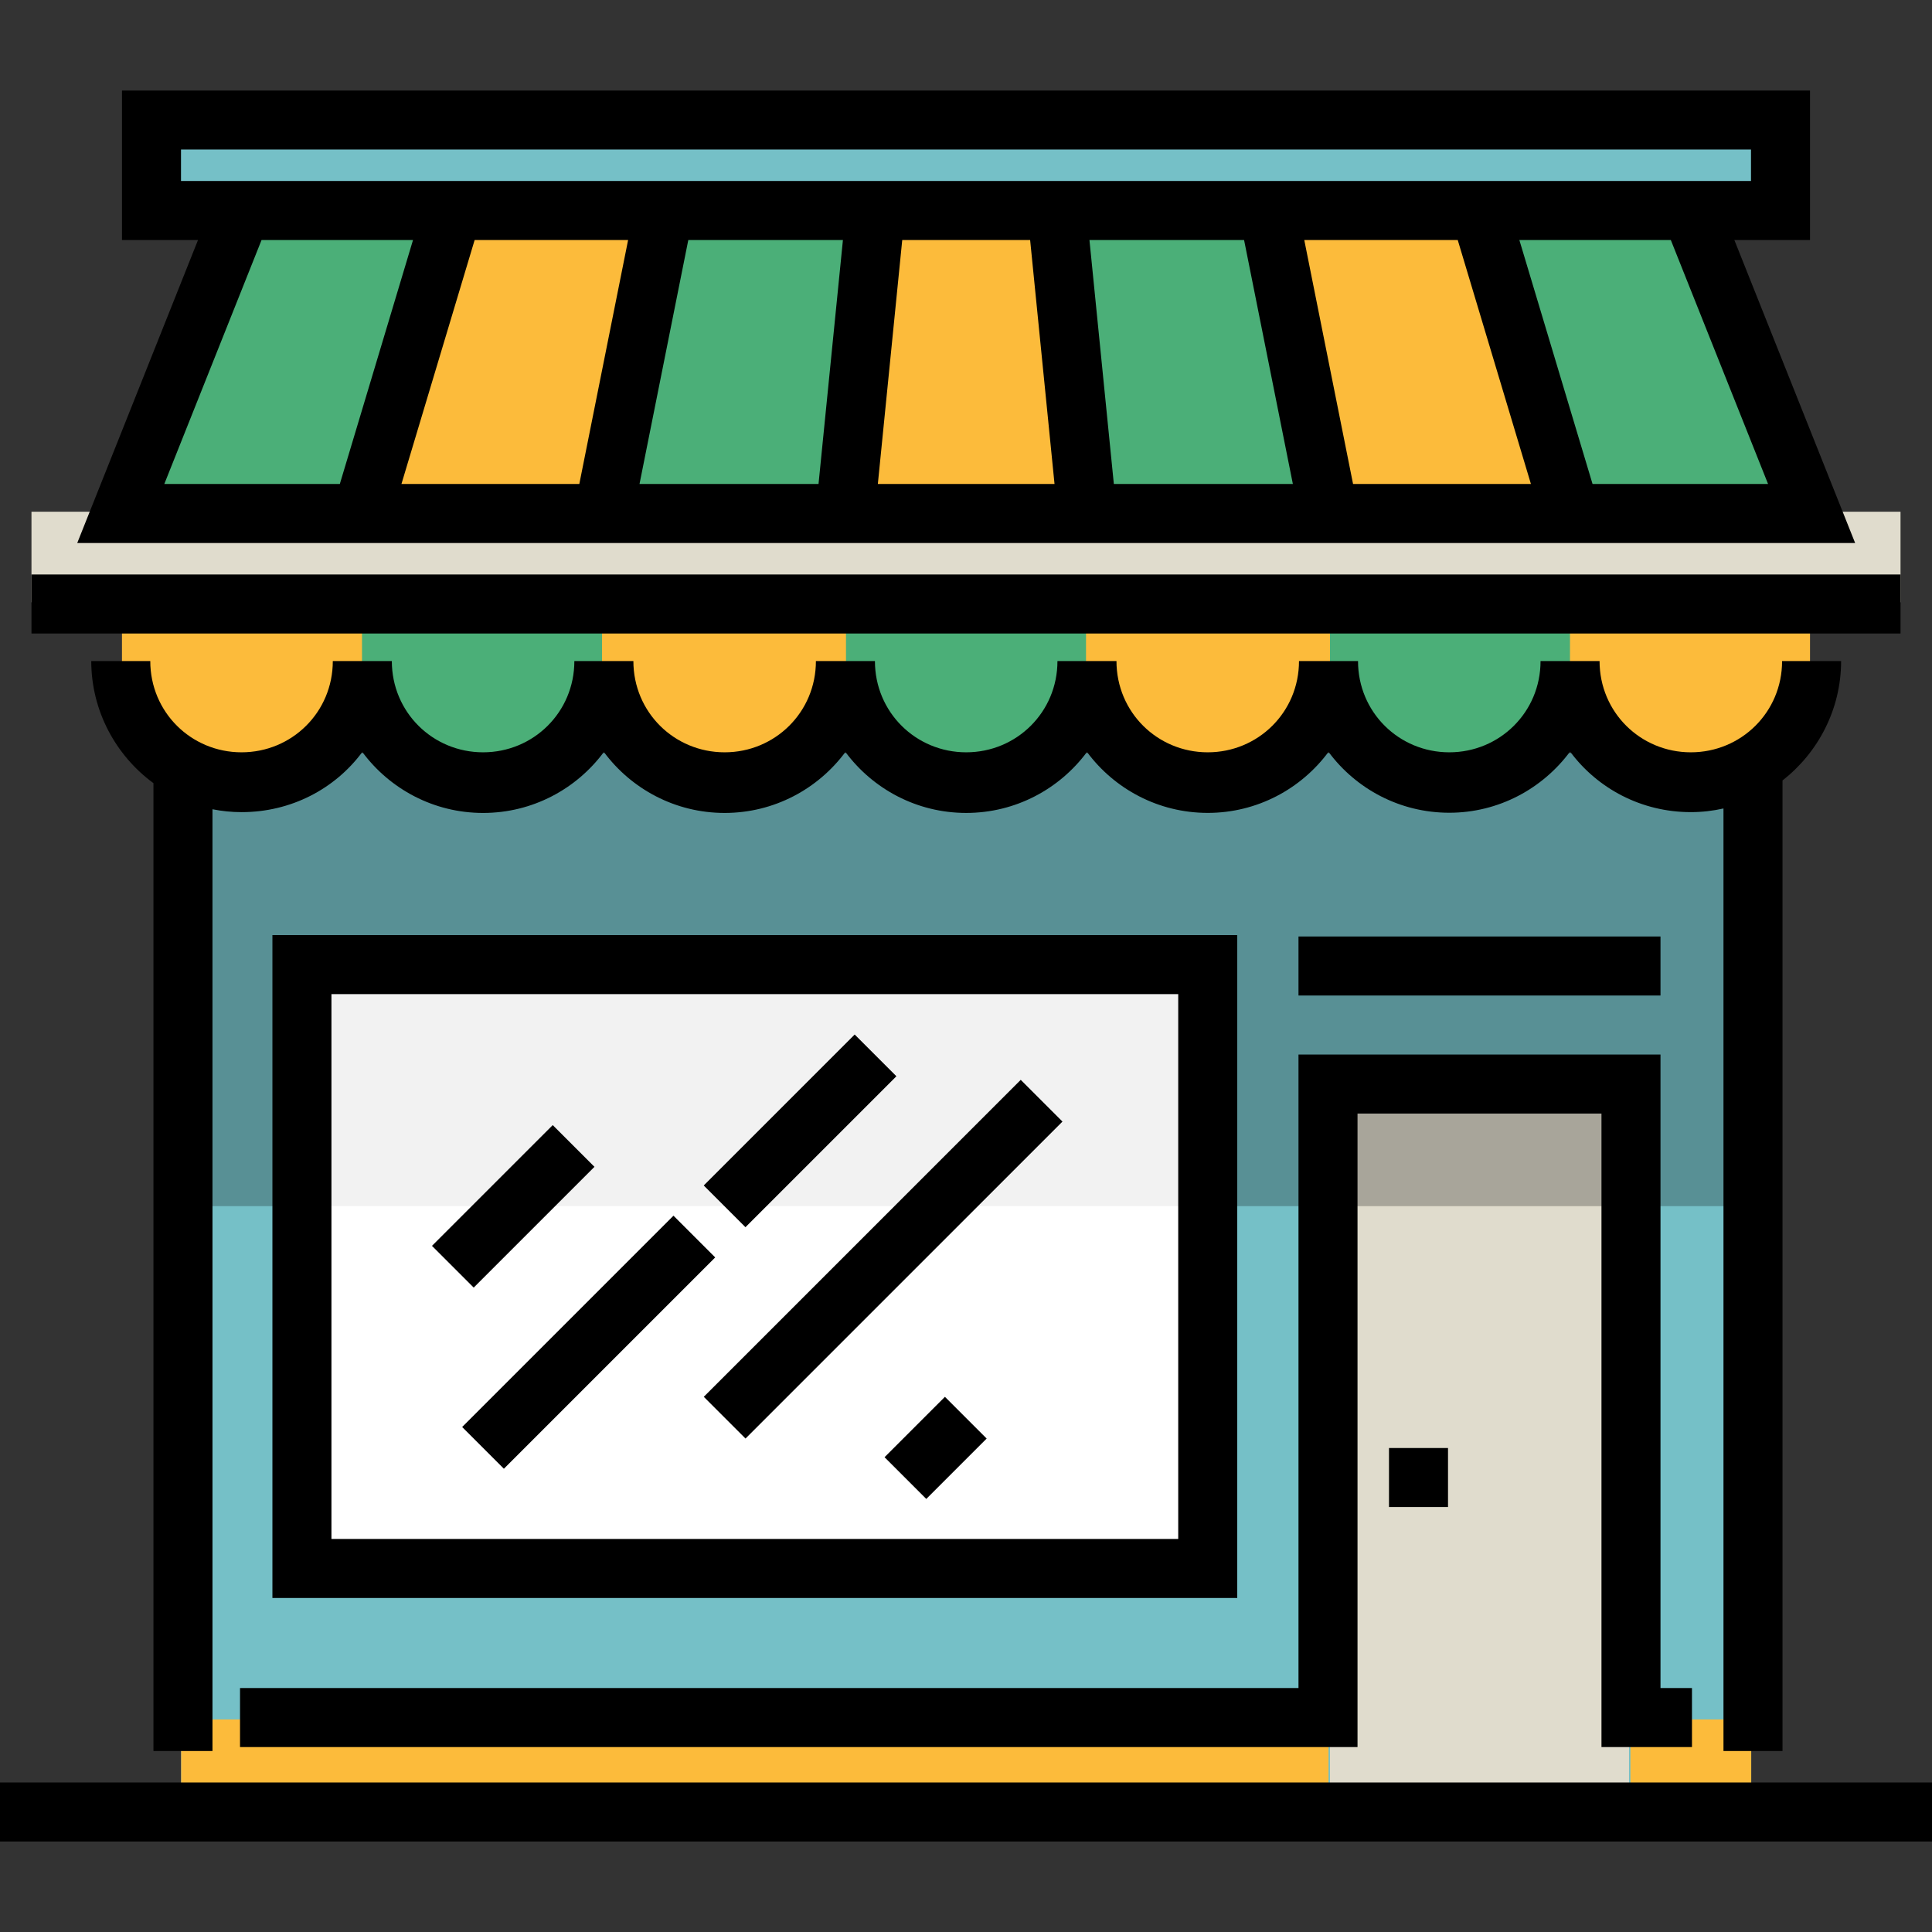
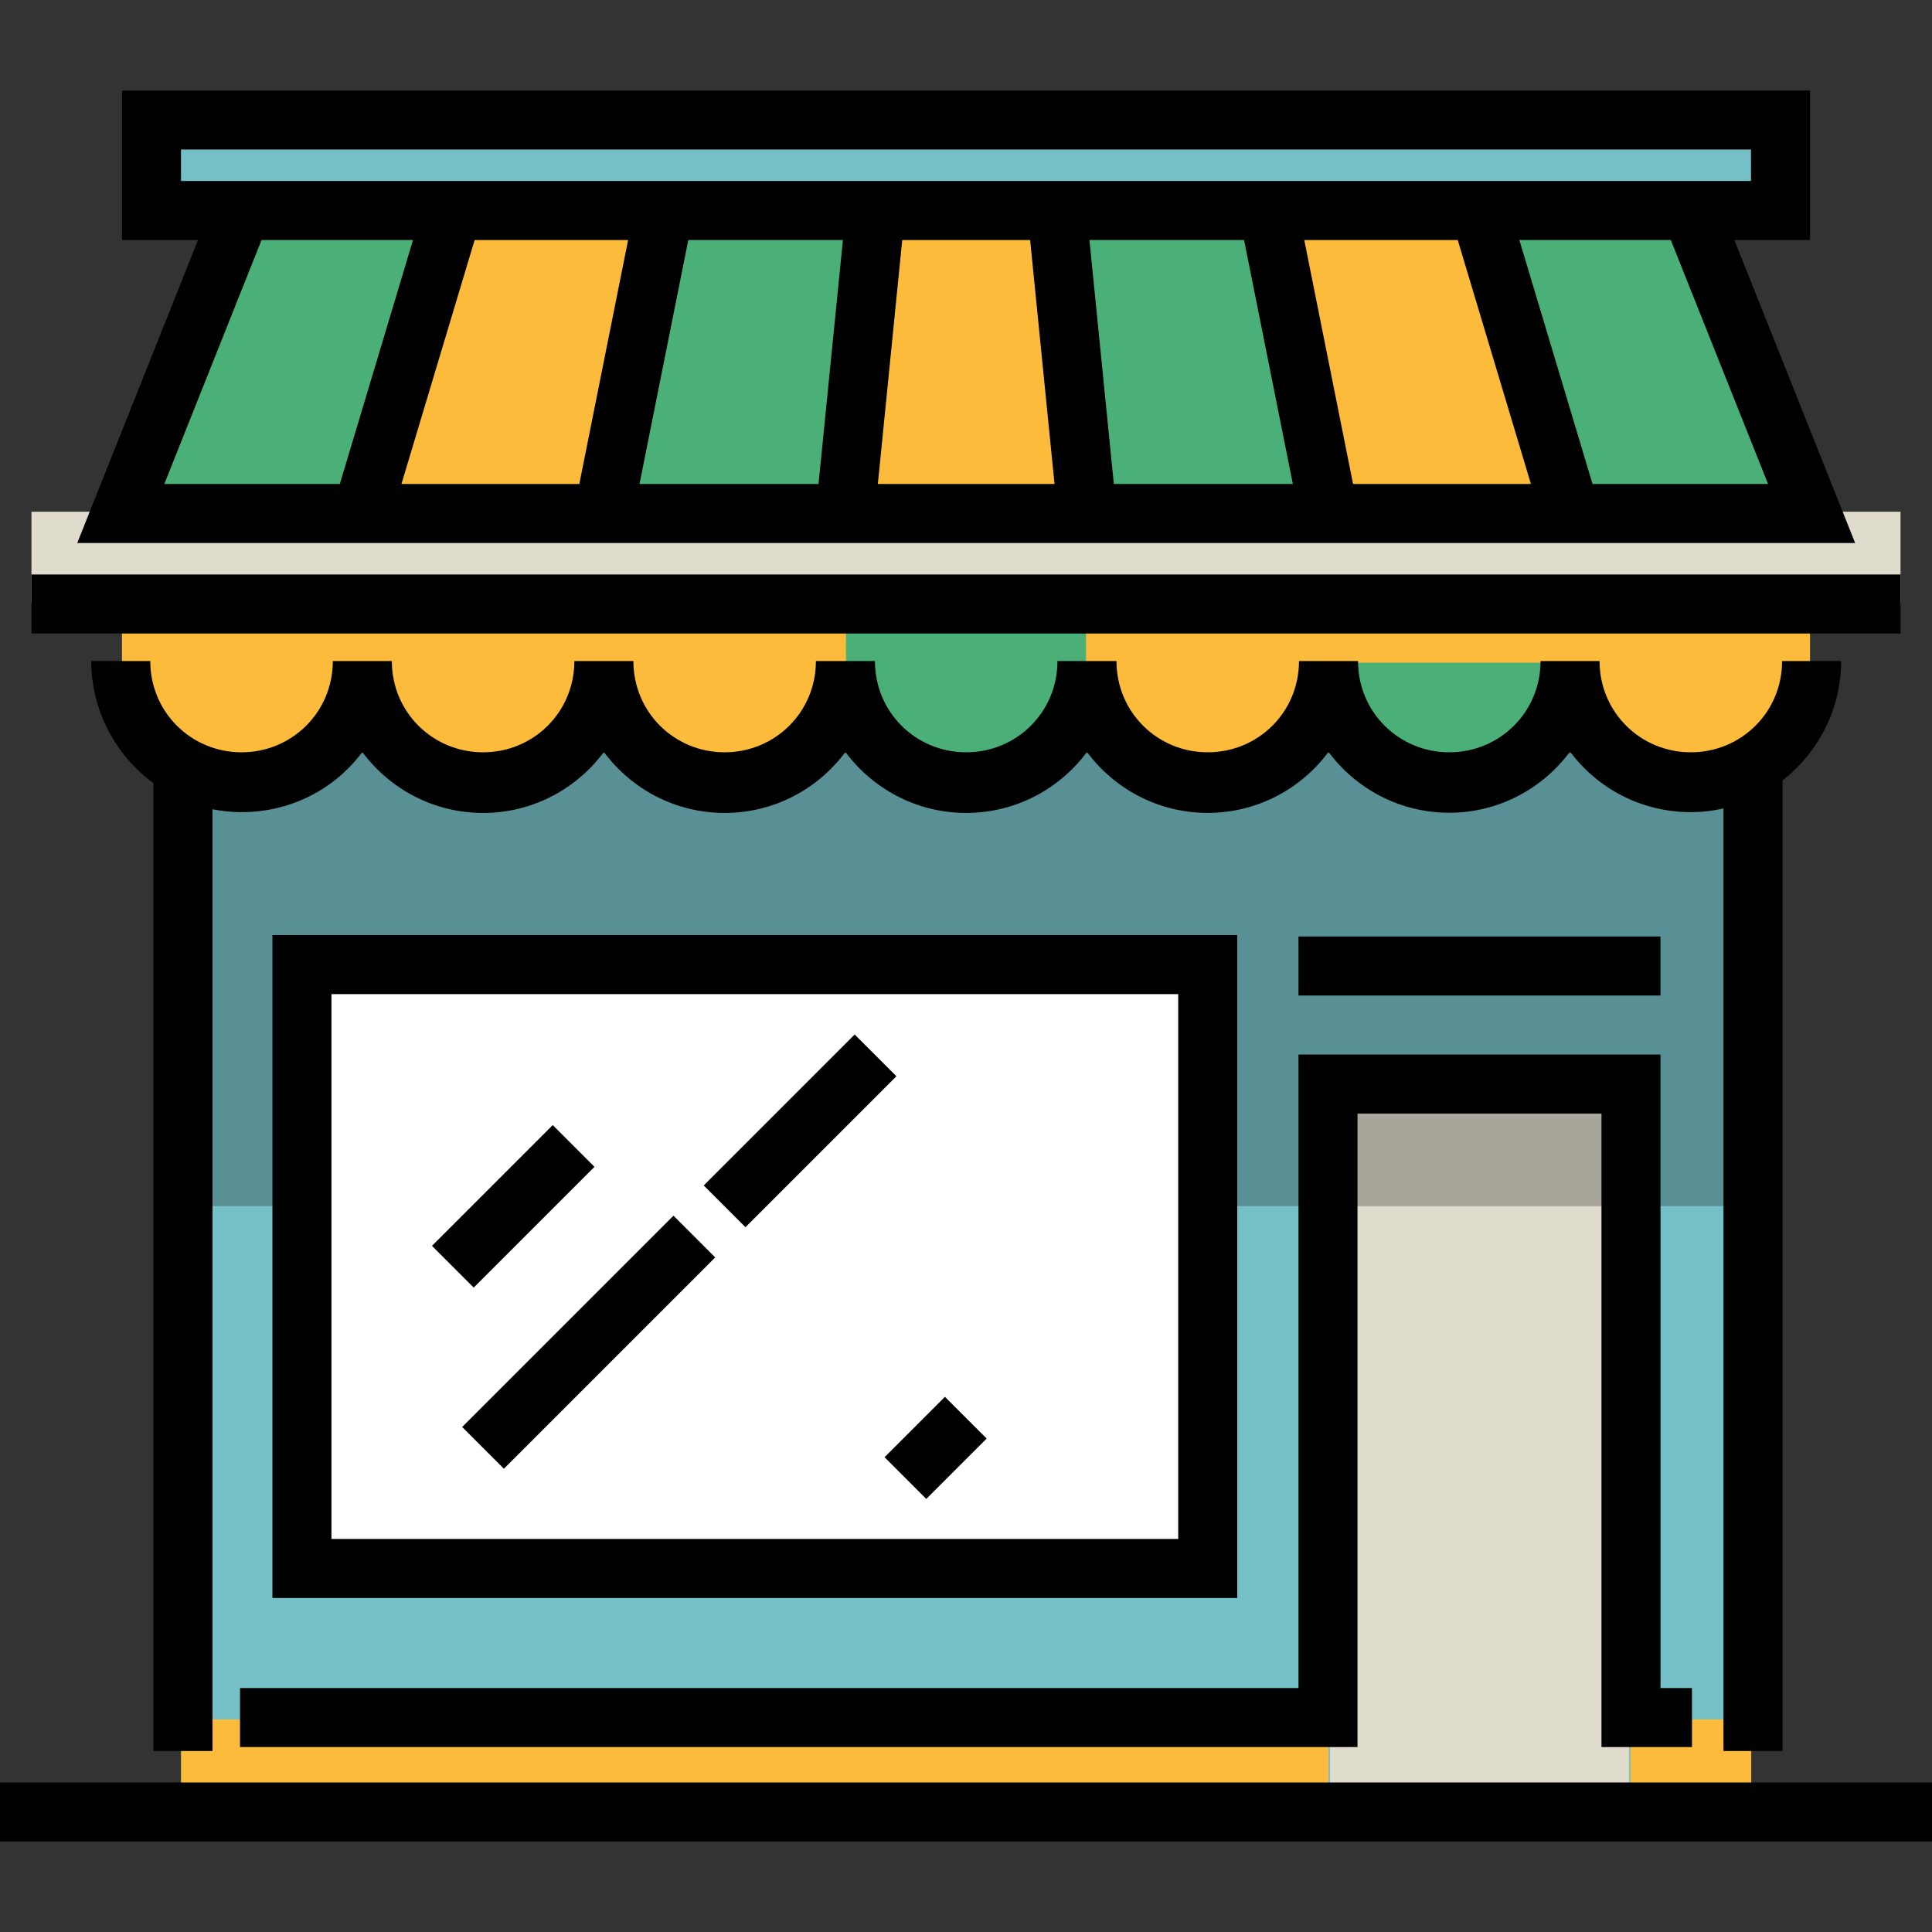
<svg xmlns="http://www.w3.org/2000/svg" xml:space="preserve" viewBox="0 0 512 512" id="Layer_1" version="1.1">
  <rect x="0" y="0" width="512" height="512" fill="#333333" stroke="none" />
  <rect height="24.005" width="495.316" style="fill:#E0DCCD;" y="135.612" x="8.342" />
  <polygon points="448.087,55.267 480.092,135.56 32.006,135.56 64.013,55.267" style="fill:#4BAF78;" />
  <g>
    <polygon points="120.023,55.267 96.018,135.56 160.031,135.56 176.034,55.267" style="fill:#FCBB3B;" />
    <polygon points="392.075,55.267 416.08,135.56 352.068,135.56 336.065,55.267" style="fill:#FCBB3B;" />
    <polygon points="288.056,135.608 224.043,135.608 232.044,55.592 280.054,55.592" style="fill:#FCBB3B;" />
    <path d="M479.674,175.616c0,17.677-14.12,32.006-31.797,32.006s-31.901-14.33-31.901-32.006   c0,17.677-14.278,32.006-31.954,32.006c-17.677,0-31.98-14.33-31.98-32.006c0,17.677-14.316,32.006-31.993,32.006   s-31.999-14.33-31.999-32.006c0,17.677-14.327,32.006-32.003,32.006c-17.676,0-32.005-14.33-32.005-32.006   c0,17.677-14.329,32.006-32.006,32.006s-32.006-14.33-32.006-32.006c0,17.677-14.33,32.006-32.006,32.006   s-32.007-14.33-32.007-32.006c0,17.677-14.17,32.006-31.846,32.006s-31.846-14.33-31.846-32.006v-16.072h447.348V175.616z" style="fill:#FCBB3B;" />
  </g>
  <g>
-     <path d="M95.935,175.616c0,17.677,14.127,32.006,31.804,32.006s31.804-14.33,31.804-32.006v-16.072H95.935   V175.616z" style="fill:#4BAF78;" />
    <path d="M224.196,175.616c0,17.677,14.127,32.006,31.804,32.006s31.805-14.33,31.805-32.006v-16.072h-63.609   V175.616z" style="fill:#4BAF78;" />
-     <path d="M352.456,175.616c0,17.677,14.127,32.006,31.804,32.006s31.804-14.33,31.804-32.006v-16.072h-63.609   V175.616z" style="fill:#4BAF78;" />
+     <path d="M352.456,175.616c0,17.677,14.127,32.006,31.804,32.006s31.804-14.33,31.804-32.006v-16.072V175.616z" style="fill:#4BAF78;" />
  </g>
  <g>
    <rect height="23.984" width="432.75" style="fill:#75C0C7;" y="31.283" x="39.625" />
    <rect height="280.057" width="416.076" style="fill:#75C0C7;" y="199.617" x="48.009" />
  </g>
  <rect height="24.005" width="32.006" style="fill:#FCBB3B;" y="455.67" x="432.082" />
  <rect height="120.023" width="415.606" style="fill:#589095;" y="199.617" x="48.489" />
  <rect height="160.034" width="240.046" style="fill:#FFFFFF;" y="255.635" x="80.012" />
-   <rect height="64.016" width="240.046" style="fill:#F2F2F2;" y="255.635" x="80.012" />
  <rect height="24.005" width="304.061" style="fill:#FCBB3B;" y="455.67" x="48.009" />
  <polyline points="352.456,479.674 352.456,287.805 431.707,287.805 431.707,479.674" style="fill:#E0DCCD;" />
  <rect height="32.006" width="80.012" style="fill:#A8A59A;" y="287.638" x="352.07" />
  <rect height="15.642" width="512" y="472.375" />
  <path d="M487.913,175.185h-15.642c0,13.556-10.849,24.185-24.185,24.185s-24.185-10.629-24.185-24.185H408.26  c0,13.556-10.849,24.185-24.185,24.185c-13.336,0-24.186-10.629-24.186-24.185h-15.642c0,13.556-10.849,24.185-24.185,24.185  c-13.336,0-24.186-10.629-24.186-24.185h-15.642c0,13.556-10.849,24.185-24.185,24.185c-13.336,0-24.186-10.629-24.186-24.185  h-15.642c0,13.556-10.849,24.185-24.185,24.185c-13.336,0-24.186-10.629-24.186-24.185H152.21c0,13.556-10.849,24.185-24.185,24.185  s-24.186-10.629-24.186-24.185H88.197c0,13.556-10.849,24.185-24.185,24.185s-24.186-10.629-24.186-24.185H24.185  c0,13.208,6.506,25.042,16.483,32.361v256.486H56.31V214.461c2.493,0.497,5.068,0.765,7.703,0.765  c13.1,0,24.744-6.142,32.006-15.935c7.263,9.794,18.905,16.149,32.006,16.149s24.744-6.357,32.006-16.15  c7.263,9.794,18.905,16.149,32.006,16.149s24.744-6.359,32.006-16.15c7.263,9.793,18.906,16.148,32.007,16.148  c13.1,0,24.744-6.36,32.006-16.154c7.263,9.794,18.905,16.143,32.006,16.143c13.1,0,24.744-6.37,32.006-16.163  c7.263,9.794,18.905,16.123,32.006,16.123s24.744-6.41,32.006-16.204c7.263,9.794,18.905,16.042,32.006,16.042  c2.97,0,5.86-0.342,8.647-0.97v249.776h15.642v-257.2C481.816,199.47,487.913,187.972,487.913,175.185z" />
  <rect height="15.642" width="495.316" y="152.244" x="8.342" />
  <path d="M327.883,423.482H72.194V247.81h255.688v175.672H327.883z M87.836,407.841h224.405V263.452H87.836V407.841z" />
  <polygon points="448.391,462.99 424.407,462.99 424.407,295.104 359.756,295.104 359.756,462.99 63.609,462.99 63.609,447.348   344.114,447.348 344.114,279.462 440.049,279.462 440.049,447.348 448.391,447.348" />
-   <rect height="15.642" width="15.642" y="383.739" x="368.098" />
  <rect height="15.642" width="95.935" y="248.179" x="344.114" />
  <path d="M491.63,143.902l-32.007-80.293h20.051V23.984H32.326v39.625h20.149L20.47,143.902H491.63z M166.454,63.609l-12.93,64.652  h-47.136l19.396-64.652H166.454z M386.315,63.609l19.396,64.652h-47.136l-12.93-64.652H386.315z M329.693,63.609l12.93,64.652  h-47.442l-6.465-64.652H329.693z M272.996,63.609l6.465,64.652h-46.823l6.465-64.652H272.996z M216.918,128.261h-47.442  l12.93-64.652h40.978L216.918,128.261z M468.556,128.261h-46.515l-19.396-64.652h40.139L468.556,128.261z M47.967,47.967v-8.342  h416.065v8.342H47.967z M69.314,63.609h40.139l-19.396,64.652H43.543L69.314,63.609z" />
  <rect height="45.266" width="15.641" transform="matrix(-0.707 -0.707 0.707 -0.707 6.195 641.853)" y="297.01" x="128.209" />
  <rect height="79.211" width="15.641" transform="matrix(-0.707 -0.707 0.707 -0.707 14.878 717.453)" y="316.039" x="148.208" />
  <rect height="56.58" width="15.641" transform="matrix(-0.707 -0.707 0.707 -0.707 150.088 661.442)" y="271.347" x="204.212" />
-   <rect height="118.812" width="15.641" transform="matrix(-0.707 -0.707 0.707 -0.707 163.626 735.052)" y="274.232" x="226.227" />
  <rect height="22.632" width="15.641" transform="matrix(-0.707 -0.707 0.707 -0.707 152.058 830.293)" y="372.332" x="240.202" />
</svg>